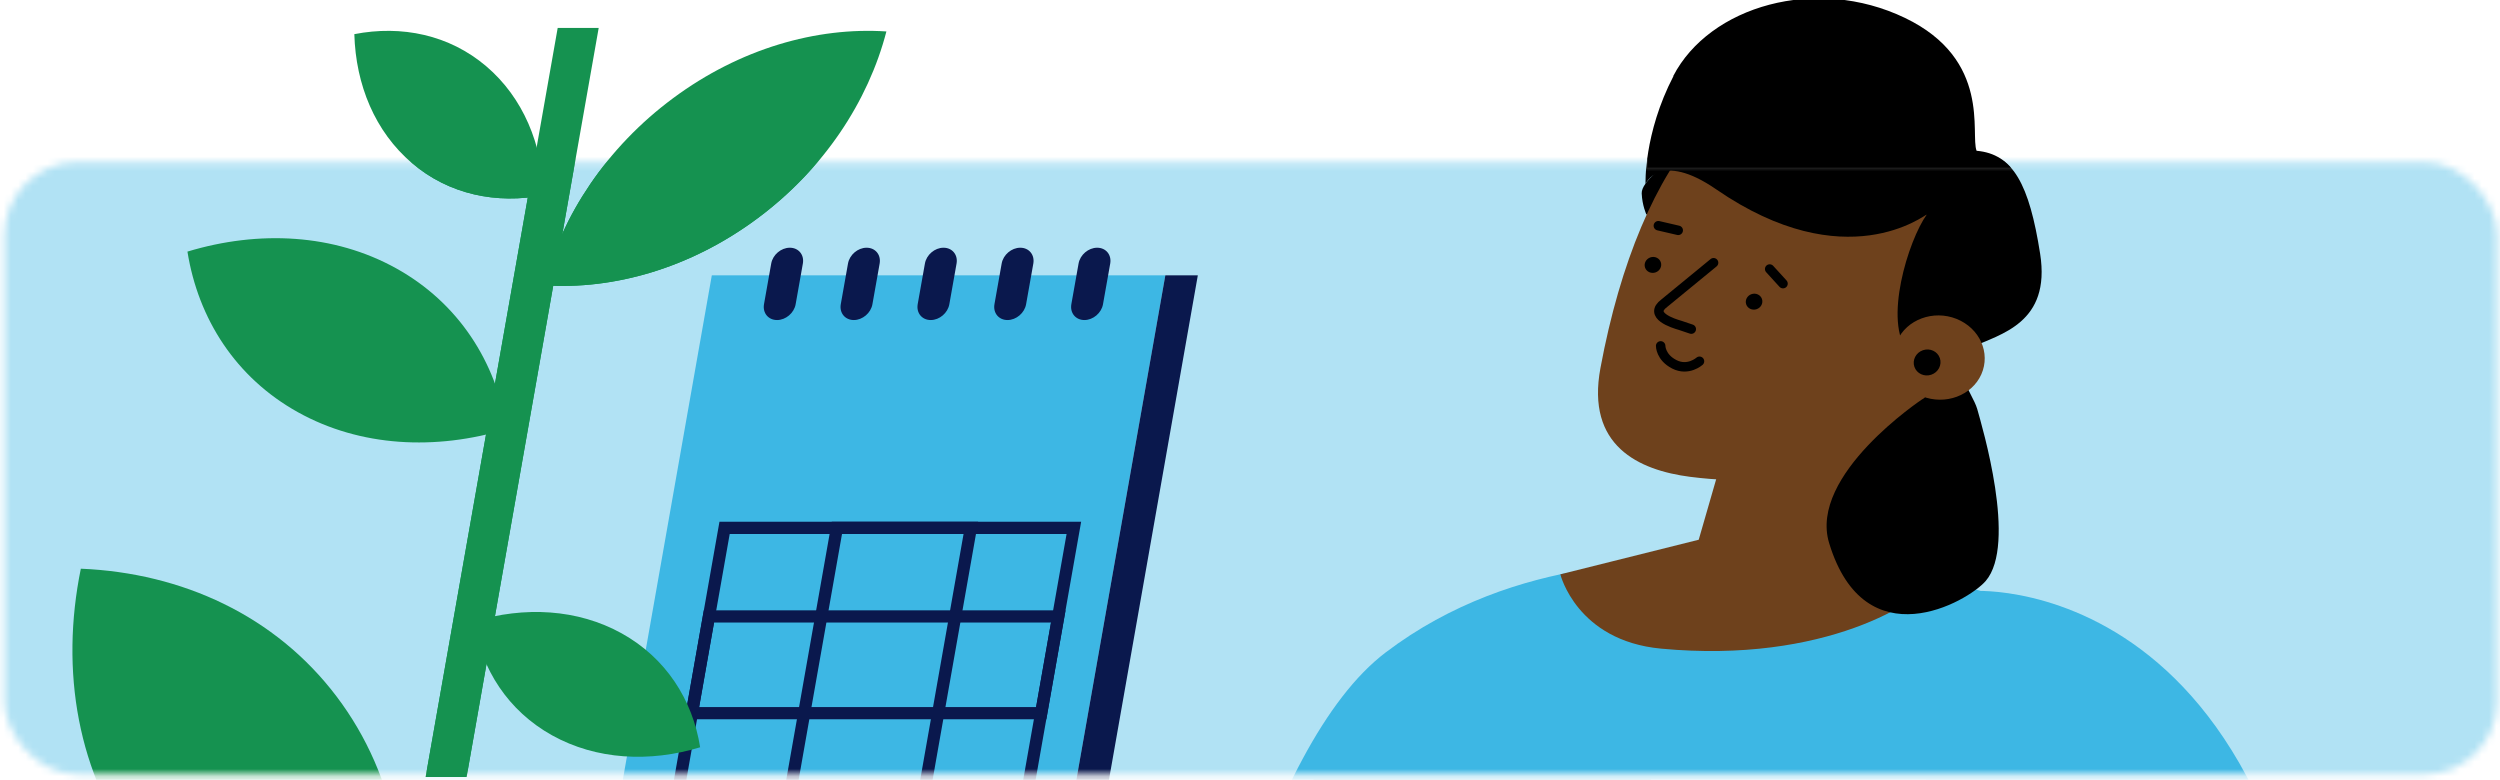
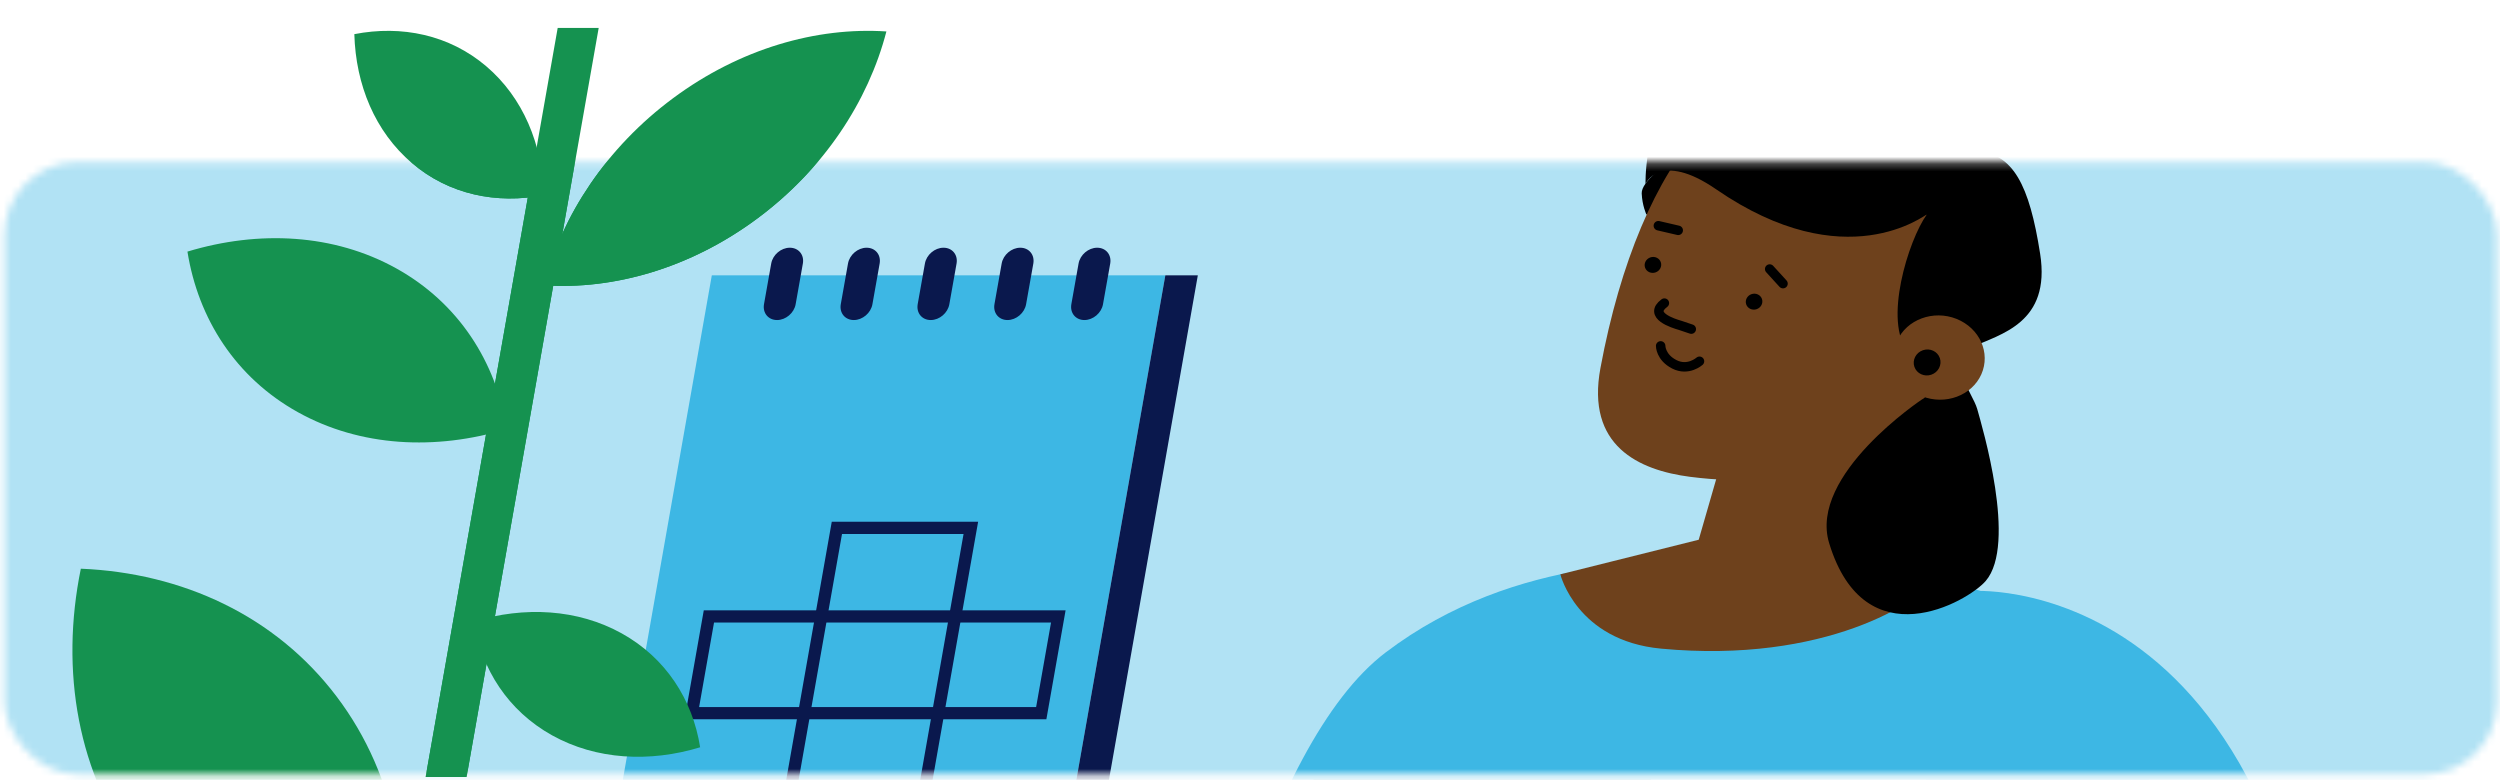
<svg xmlns="http://www.w3.org/2000/svg" width="343" height="107" viewBox="0 0 343 107" fill="none">
  <mask id="mask0_14296_10080" style="mask-type:alpha" maskUnits="userSpaceOnUse" x="0" y="22" width="343" height="85">
    <rect x="0.615" y="22.233" width="342" height="84" rx="10" fill="#D9D9D9" />
  </mask>
  <g mask="url(#mask0_14296_10080)">
    <path d="M183.366 -105C67.186 -105 -27 -19.139 -27 86.773V331.941L393.733 334.771V86.773C393.733 -19.139 299.547 -105 183.366 -105Z" fill="#B1E2F4" />
    <path d="M159.885 37.778H97.66L83.661 117.144H145.885L159.885 37.778Z" fill="#3DB7E4" />
    <path d="M159.884 37.778H164.341L150.361 117.144H145.885L159.884 37.778Z" fill="#0A184D" />
    <path d="M148.78 43.91C149.98 43.91 151.122 42.939 151.332 41.739L152.322 36.158C152.532 34.959 151.732 33.987 150.532 33.987C149.332 33.987 148.189 34.959 147.98 36.158L146.989 41.739C146.78 42.939 147.58 43.91 148.78 43.91Z" fill="#0A184D" />
    <path d="M138.229 43.91C139.429 43.91 140.572 42.939 140.781 41.739L141.772 36.158C141.981 34.959 141.181 33.987 139.981 33.987C138.781 33.987 137.639 34.959 137.429 36.158L136.439 41.739C136.229 42.939 137.029 43.91 138.229 43.91Z" fill="#0A184D" />
    <path d="M127.698 43.91C128.898 43.91 130.04 42.939 130.25 41.739L131.24 36.158C131.45 34.959 130.65 33.987 129.45 33.987C128.25 33.987 127.107 34.959 126.898 36.158L125.907 41.739C125.698 42.939 126.498 43.91 127.698 43.91Z" fill="#0A184D" />
    <path d="M117.145 43.91C118.345 43.91 119.488 42.939 119.697 41.739L120.688 36.158C120.897 34.959 120.097 33.987 118.897 33.987C117.697 33.987 116.555 34.959 116.345 36.158L115.355 41.739C115.145 42.939 115.945 43.91 117.145 43.91Z" fill="#0A184D" />
    <path d="M106.611 43.91C107.811 43.91 108.953 42.939 109.163 41.739L110.153 36.158C110.363 34.959 109.563 33.987 108.363 33.987C107.163 33.987 106.02 34.959 105.811 36.158L104.82 41.739C104.611 42.939 105.411 43.91 106.611 43.91Z" fill="#0A184D" />
-     <path d="M140.706 110.001H92.785L99.413 72.423H147.334L140.706 110.001Z" stroke="#0A184D" stroke-width="1.676" stroke-miterlimit="10" />
    <path d="M126.572 110.001H108.192L114.821 72.423H133.2L126.572 110.001Z" stroke="#0A184D" stroke-width="1.676" stroke-miterlimit="10" />
    <path d="M142.859 97.849H94.919L97.262 84.574H145.201L142.859 97.849Z" stroke="#0A184D" stroke-width="1.676" stroke-miterlimit="10" />
    <path d="M199.894 173.982C175.496 220.229 97.029 211.914 76.638 214.006C73.369 198.977 72.016 185.161 69.062 171.556C93.408 158.777 150.061 144.943 150.061 144.943C150.061 144.943 191.087 85.741 214.079 80.292C234.416 75.476 234.03 109.296 199.894 173.982Z" fill="#0A184D" />
    <path d="M277.888 83.474C305.362 96.605 295.747 139.441 289.348 191.015C283.776 235.891 256.056 282.155 256.056 282.155L147.268 260.622C147.268 260.622 156.865 114.78 190.105 89.521C208.051 75.88 229.584 76.988 236.527 77.128C247.513 77.339 265.46 77.515 277.905 83.456L277.888 83.474Z" fill="#3DB7E4" />
    <path d="M256.266 77.076C256.266 77.076 262.541 78.921 265.389 79.501C263.543 82.402 250.518 91.12 227.895 88.993C216.311 87.903 214.079 78.798 214.079 78.798L233.063 74.052L236.579 61.871L253.77 61.484L256.266 77.093V77.076Z" fill="#6E411C" />
    <path d="M225.892 29.405C225.892 29.405 235.471 31.918 236.561 29.545C237.651 27.172 228.774 22.426 228.774 22.426C228.774 22.426 225.171 24.87 225.241 26.54C225.312 28.192 225.874 29.405 225.874 29.405H225.892Z" fill="black" />
    <path d="M231.888 65.422C224.839 64.508 217.579 61.185 219.583 50.481C224.997 21.425 238.989 4.567 256.444 11.511C280.824 21.196 274.936 33.36 273.125 38.862C272 42.272 267.043 50.076 263.387 57.107C260.909 61.871 256.866 63.681 251.469 64.543C244.807 65.615 239.358 66.388 231.905 65.422H231.888Z" fill="#6E411C" />
    <path d="M229.565 10.438C234.539 0.841 249.146 -3.413 261.363 2.458C273.28 8.188 270.292 18.419 271.189 20.686C276.181 21.126 278.413 25.274 279.907 34.819C281.401 44.346 274.458 45.822 270.468 47.668C266.759 49.373 270.609 53.785 271.277 56.123C271.927 58.461 276.778 74.667 272.437 79.712C269.976 82.56 255.861 90.645 250.957 74.509C248.109 65.14 263.718 54.787 263.718 54.787C263.718 54.787 266.495 53.75 261.82 48.283C258.322 44.205 261.837 32.938 264.351 29.44C264.175 29.369 253.277 38.264 235.436 25.959C227.772 20.686 225.768 25.239 225.768 25.239C225.768 25.239 225.487 18.366 229.6 10.438H229.565Z" fill="black" />
    <path d="M227.843 47.456C227.843 47.456 227.825 49.021 229.724 49.988C231.622 50.955 233.169 49.566 233.169 49.566" stroke="black" stroke-width="1.301" stroke-miterlimit="10" stroke-linecap="round" />
    <path d="M241.012 42.419C241.609 42.214 241.935 41.587 241.74 41.017C241.545 40.448 240.902 40.152 240.305 40.356C239.709 40.561 239.383 41.188 239.578 41.758C239.773 42.327 240.415 42.623 241.012 42.419Z" fill="black" />
    <path d="M227.135 37.377C227.732 37.172 228.058 36.545 227.863 35.976C227.668 35.406 227.025 35.111 226.429 35.315C225.832 35.52 225.506 36.147 225.701 36.716C225.896 37.286 226.538 37.581 227.135 37.377Z" fill="black" />
    <path d="M244.628 38.914L242.8 36.91" stroke="black" stroke-width="1.301" stroke-miterlimit="10" stroke-linecap="round" />
    <path d="M230.252 31.602L227.527 30.969" stroke="black" stroke-width="1.301" stroke-miterlimit="10" stroke-linecap="round" />
-     <path d="M232.044 45.154L230.532 44.644C229.548 44.363 226.085 43.273 228.353 41.586L235.102 36.049" stroke="black" stroke-width="1.301" stroke-miterlimit="10" stroke-linecap="round" />
+     <path d="M232.044 45.154L230.532 44.644C229.548 44.363 226.085 43.273 228.353 41.586" stroke="black" stroke-width="1.301" stroke-miterlimit="10" stroke-linecap="round" />
    <path d="M263.7 54.365C266.882 55.631 270.538 54.277 271.839 51.359C273.139 48.424 271.628 45.031 268.429 43.748C265.247 42.483 261.591 43.836 260.29 46.754" fill="#6E411C" />
    <path d="M264.976 51.409C265.94 51.078 266.464 50.059 266.147 49.131C265.829 48.203 264.789 47.719 263.825 48.05C262.861 48.38 262.337 49.4 262.654 50.327C262.972 51.255 264.012 51.739 264.976 51.409Z" fill="black" />
    <path d="M270.909 81.083C270.909 81.083 321.884 77.99 319.335 169.499C317.876 221.758 236.052 240.812 217.666 249.847C209.369 236.892 203.322 224.412 195.816 212.67C214.22 192.227 262.524 159.568 262.524 159.568L257.391 133.746" fill="#3DB7E4" />
    <path d="M19.018 117.329C27.402 128.403 40.181 134.274 54.103 134.854C56.968 120.827 54.56 106.624 46.175 95.55C37.791 84.476 25.012 78.605 11.09 78.025C8.225 92.052 10.633 106.255 19.018 117.329Z" fill="#159250" />
    <path d="M40.886 56.562C49.429 61.308 59.73 61.836 69.538 58.865C68.062 49.637 62.911 41.568 54.368 36.822C45.826 32.076 35.525 31.549 25.717 34.52C27.193 43.748 32.344 51.816 40.886 56.562Z" fill="#159250" />
    <path d="M75.758 100.893C81.804 104.251 89.117 104.637 96.06 102.528C95.023 95.989 91.349 90.259 85.302 86.901C79.255 83.544 71.943 83.157 65 85.267C66.037 91.806 69.711 97.536 75.758 100.893Z" fill="#159250" />
    <path d="M76.516 3.829H82.141L64.018 106.606H58.394L76.516 3.829Z" fill="#159250" />
    <path d="M56.524 22.378C61.59 26.687 68.124 28.043 74.615 26.781C74.424 19.828 71.774 13.395 66.707 9.087C61.64 4.778 55.107 3.422 48.615 4.685C48.807 11.638 51.457 18.07 56.524 22.378Z" fill="#159250" />
    <path d="M92.362 13.461C83.197 20.248 77.106 29.563 74.615 39.15C84.214 39.782 94.716 36.79 103.869 30.004C113.033 23.218 119.124 13.902 121.615 4.315C112.016 3.683 101.515 6.675 92.362 13.461Z" fill="#159250" />
  </g>
  <path d="M76.516 3.829H82.141L64.018 106.606H58.394L76.516 3.829Z" fill="#159250" />
  <path d="M56.524 22.378C61.59 26.687 68.124 28.043 74.615 26.781C74.424 19.828 71.774 13.395 66.707 9.087C61.64 4.778 55.107 3.422 48.615 4.685C48.807 11.638 51.457 18.07 56.524 22.378Z" fill="#159250" />
  <path d="M92.362 13.461C83.197 20.248 77.106 29.563 74.615 39.15C84.214 39.782 94.716 36.79 103.869 30.004C113.033 23.218 119.124 13.902 121.615 4.315C112.016 3.683 101.515 6.675 92.362 13.461Z" fill="#159250" />
  <g clip-path="url(#clip0_14296_10080)">
-     <path d="M229.565 10.438C234.539 0.841 249.146 -3.413 261.363 2.458C273.28 8.188 270.292 18.418 271.189 20.686C276.181 21.125 278.413 25.274 279.907 34.818C281.401 44.346 274.458 45.822 270.468 47.668C266.759 49.373 270.609 53.785 271.277 56.123C271.927 58.46 276.778 74.667 272.437 79.712C269.976 82.559 255.861 90.645 250.957 74.509C248.109 65.14 263.718 54.787 263.718 54.787C263.718 54.787 266.495 53.75 261.82 48.283C258.322 44.205 261.837 32.938 264.351 29.44C264.175 29.369 253.277 38.264 235.436 25.959C227.772 20.686 225.768 25.238 225.768 25.238C225.768 25.238 225.487 18.366 229.6 10.438H229.565Z" fill="black" />
-   </g>
+     </g>
  <defs>
    <clipPath id="clip0_14296_10080">
      <rect width="54" height="23" fill="white" transform="translate(226)" />
    </clipPath>
  </defs>
</svg>